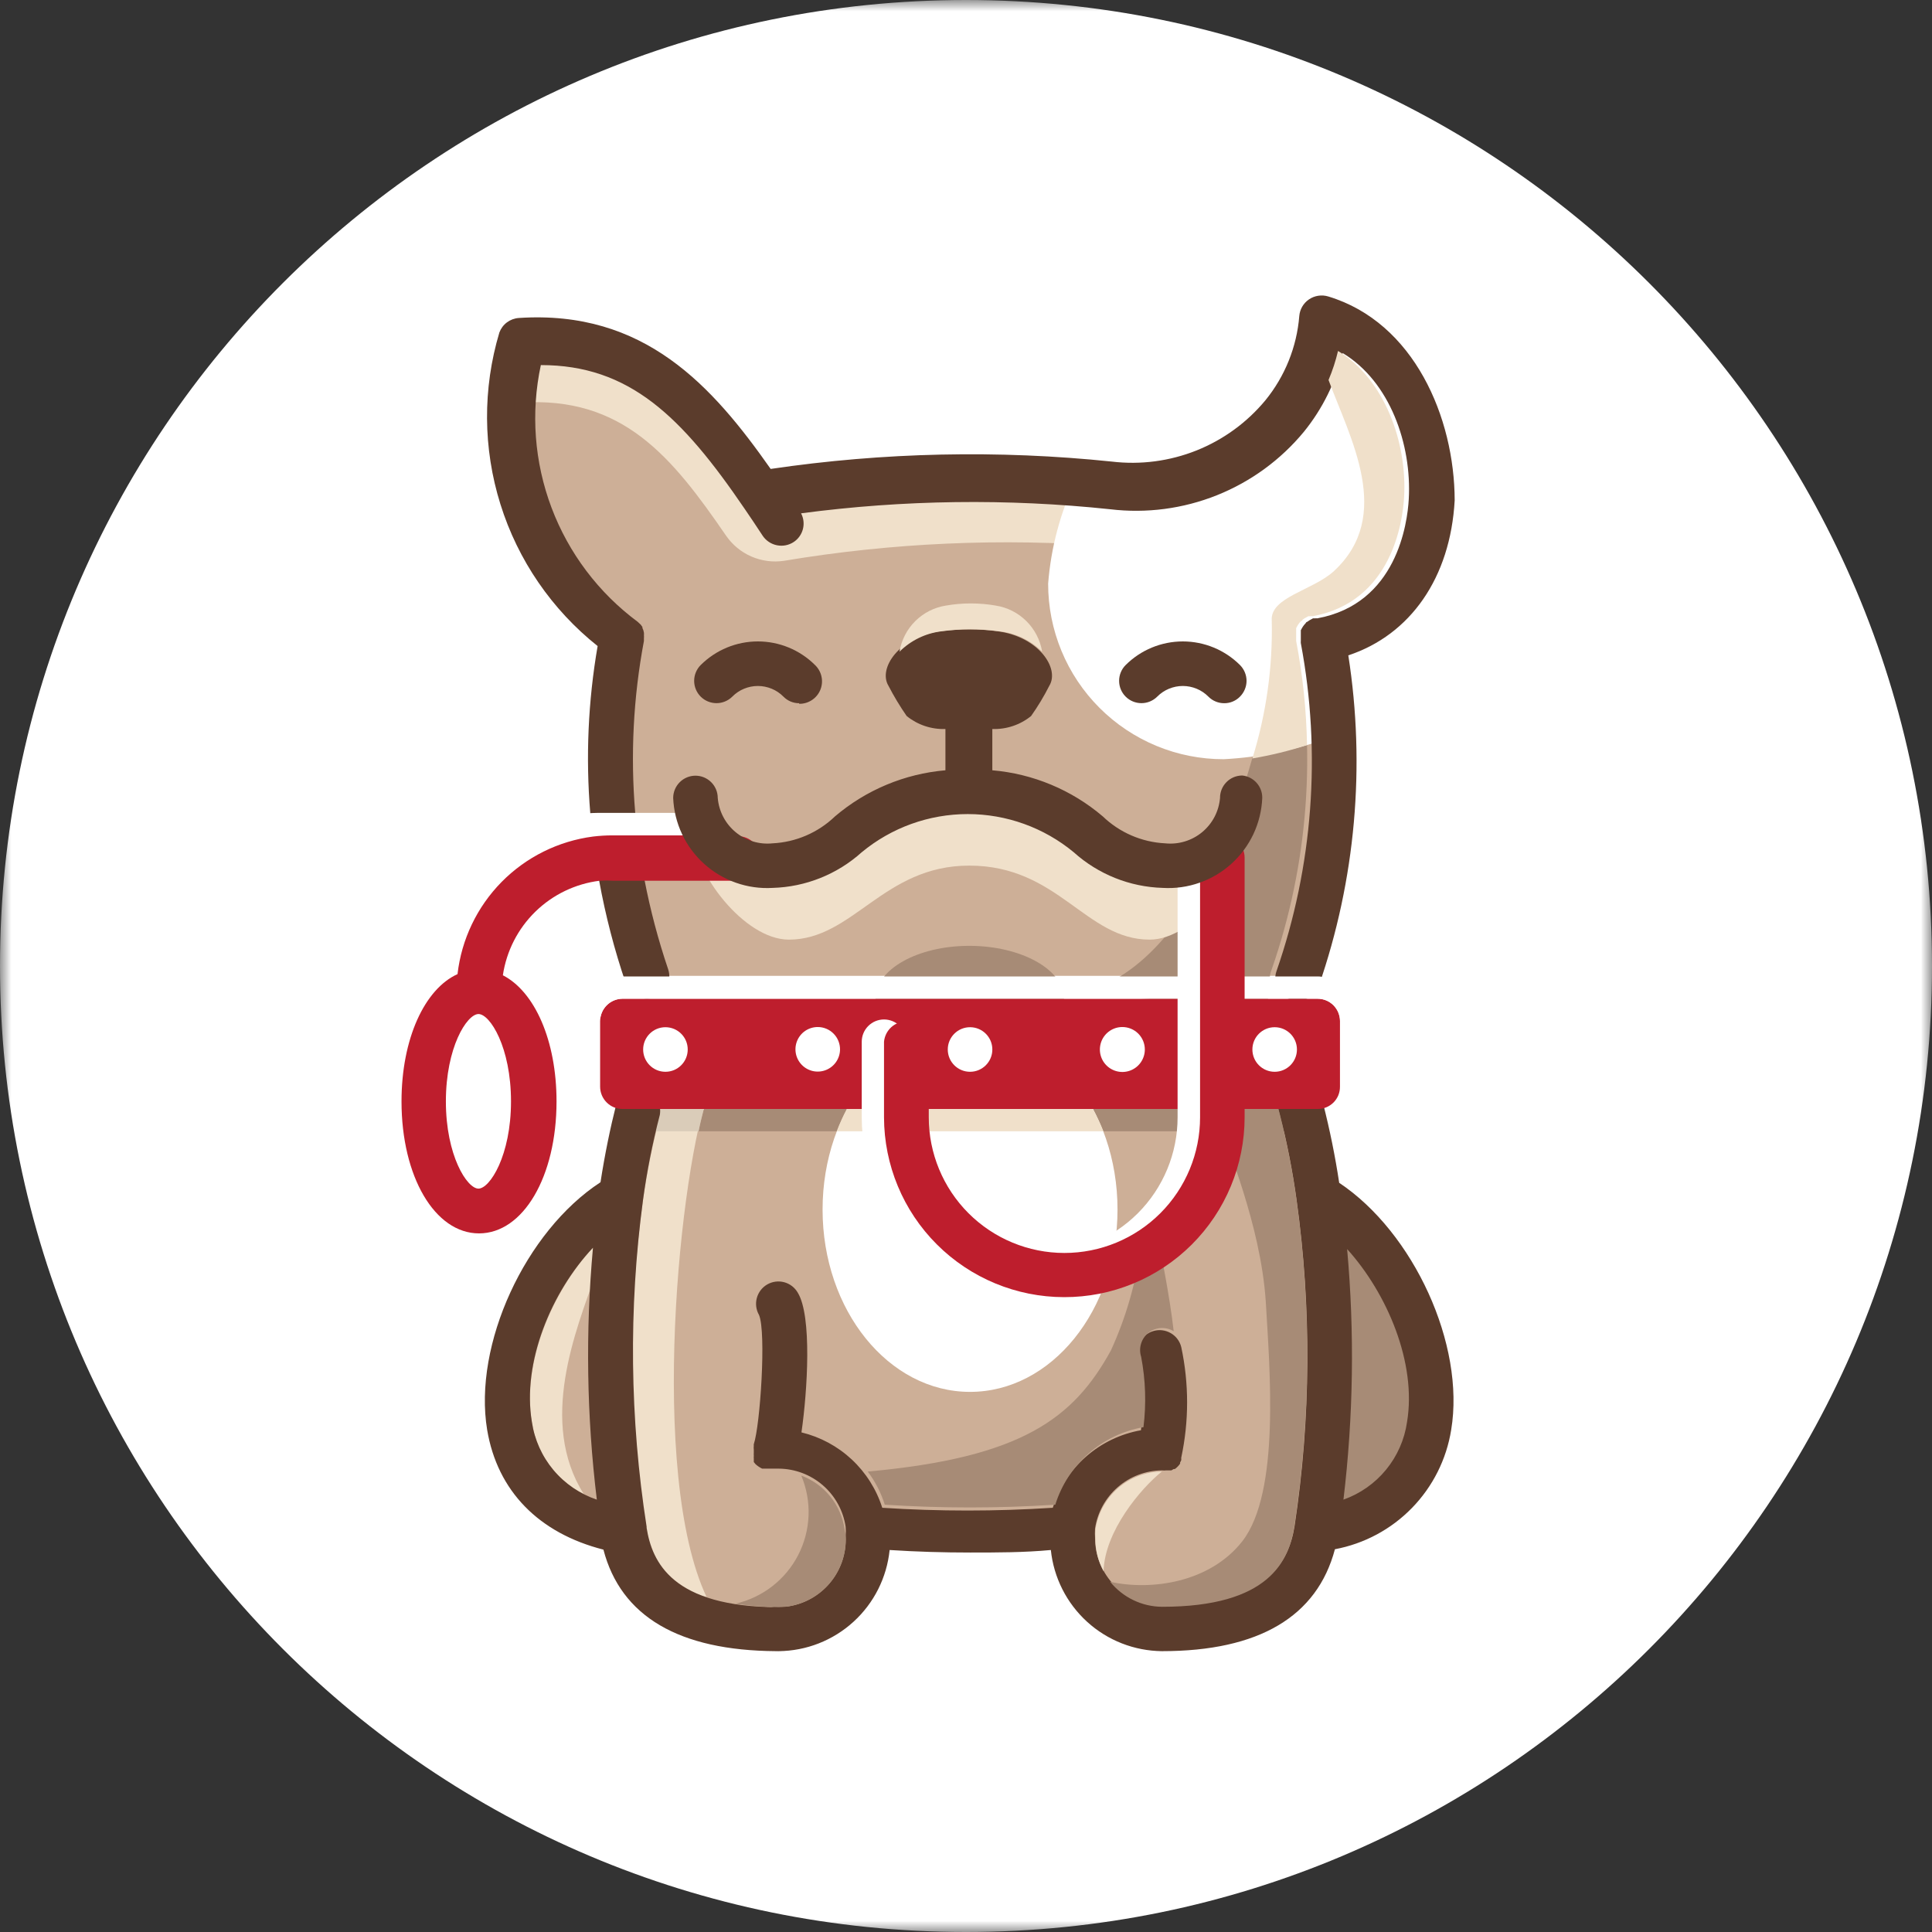
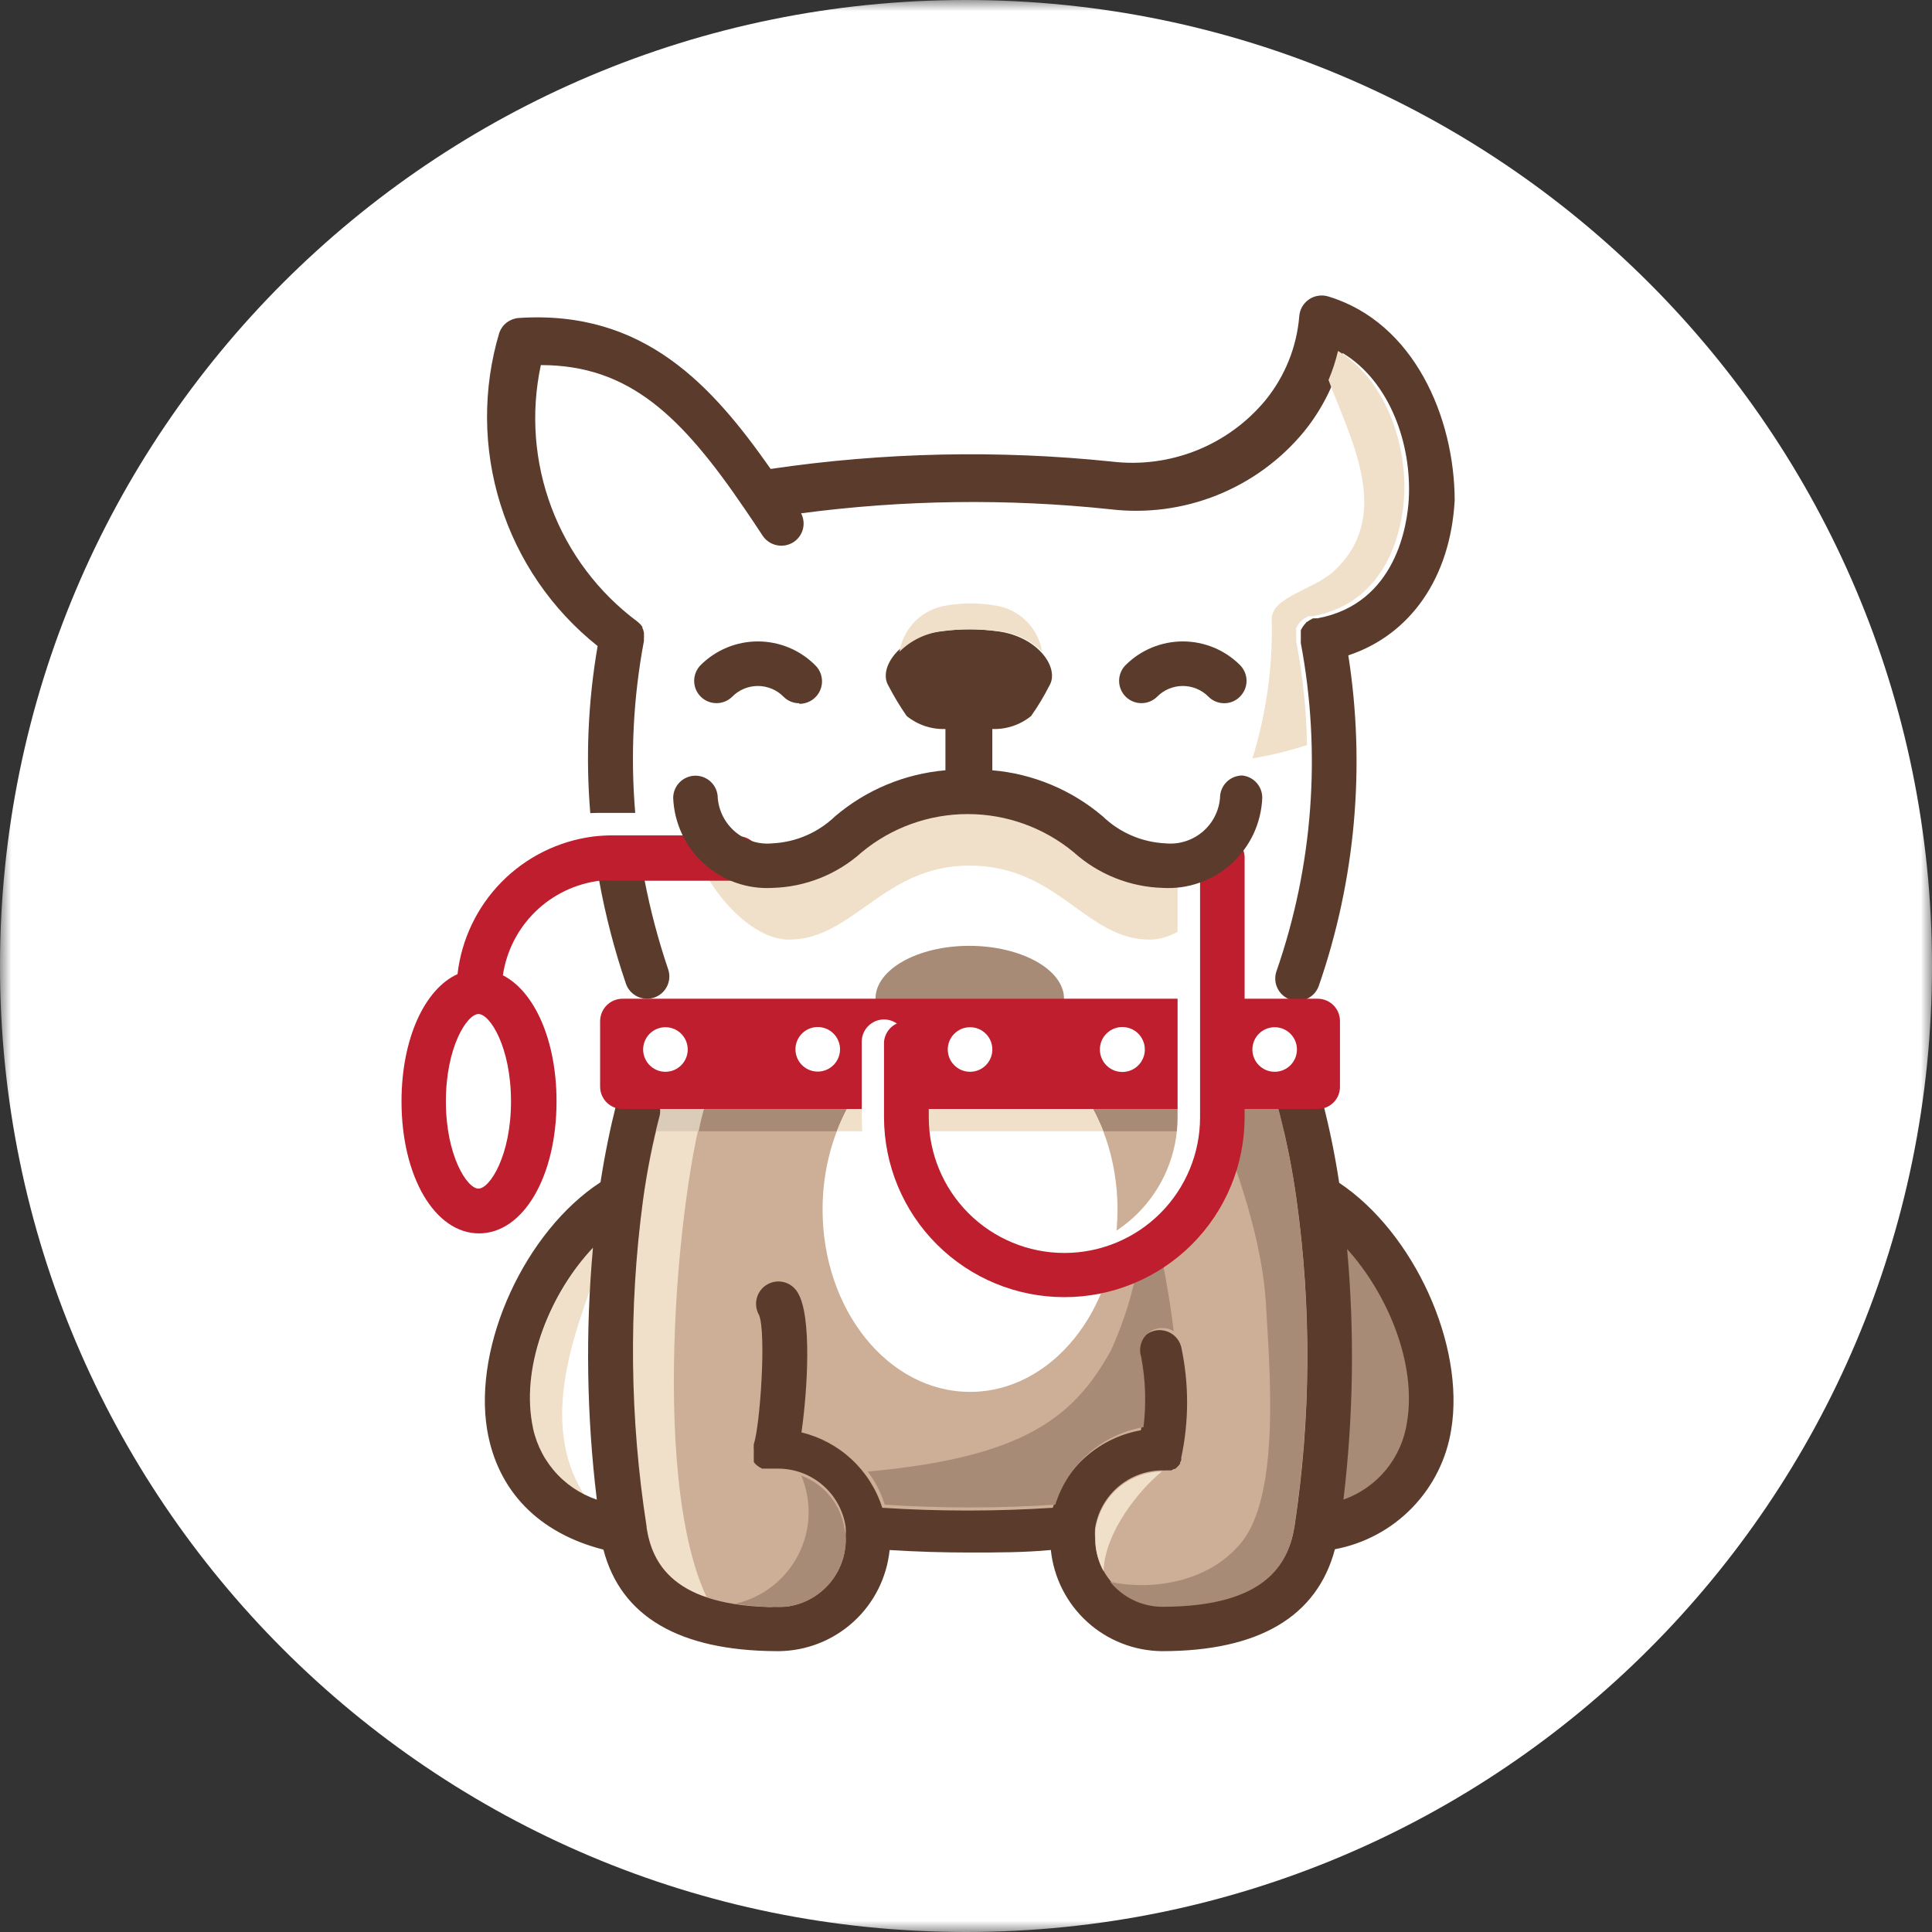
<svg xmlns="http://www.w3.org/2000/svg" width="85" height="85" viewBox="0 0 85 85" fill="none">
  <rect x="0" y="0" width="85" height="85" fill="#333333" stroke="none" />
  <mask id="mask0_3059_9148" style="mask-type:luminance" maskUnits="userSpaceOnUse" x="0" y="0" width="85" height="85">
    <path d="M85 0H0V85H85V0Z" fill="white" />
  </mask>
  <g mask="url(#mask0_3059_9148)">
    <path d="M42.5 85C65.972 85 85 65.972 85 42.5C85 19.028 65.972 0 42.5 0C19.028 0 0 19.028 0 42.5C0 65.972 19.028 85 42.5 85Z" fill="white" />
-     <path d="M33.462 21.697C38.537 20.886 43.697 20.748 48.808 21.288C50.231 21.451 51.673 21.257 53.003 20.722C54.332 20.188 55.507 19.33 56.421 18.227C57.411 17.013 58.006 15.526 58.126 13.964C64.094 15.763 64.657 26.752 57.956 27.997C58.901 32.987 58.519 38.138 56.847 42.933H28.475C26.806 38.137 26.424 32.987 27.367 27.997C25.369 26.546 23.869 24.513 23.069 22.177C22.27 19.841 22.21 17.316 22.9 14.945C27.972 14.629 30.692 17.622 33.462 21.697Z" fill="#CDAF97" />
    <path d="M46.813 43.94C46.813 45.227 44.963 46.268 42.678 46.268C40.393 46.268 38.518 45.227 38.518 43.94C38.518 42.653 40.368 41.613 42.644 41.613C44.92 41.613 46.813 42.653 46.813 43.94Z" fill="#A78B76" />
    <path d="M47.222 67.128C44.197 67.367 41.159 67.367 38.134 67.128C38.151 67.313 38.151 67.498 38.134 67.682C38.134 68.719 37.728 69.715 37.003 70.456C36.278 71.197 35.292 71.624 34.255 71.647C30.845 71.647 27.997 70.658 27.435 67.299C26.703 62.455 26.674 57.53 27.35 52.678C27.531 51.378 27.784 50.088 28.108 48.816H57.273C57.594 50.086 57.844 51.372 58.024 52.669C58.699 57.53 58.67 62.463 57.938 67.316C57.41 70.675 54.528 71.647 51.118 71.664C50.552 71.664 49.992 71.542 49.477 71.306C48.963 71.07 48.505 70.726 48.135 70.297C47.765 69.868 47.492 69.365 47.335 68.821C47.177 68.277 47.139 67.705 47.222 67.145V67.128Z" fill="#CDAF97" />
-     <path d="M55.952 42.644C57.564 38.006 57.935 33.027 57.026 28.202C57.023 28.171 57.023 28.139 57.026 28.108C57.026 28.108 57.026 28.04 57.026 28.006C57.026 27.972 57.026 27.946 57.026 27.912C57.026 27.878 57.026 27.844 57.026 27.81C57.024 27.781 57.024 27.753 57.026 27.724V27.631C57.044 27.607 57.058 27.581 57.069 27.554L57.12 27.469L57.171 27.4L57.239 27.324C57.239 27.324 57.291 27.324 57.308 27.264L57.393 27.204L57.47 27.162L57.563 27.111H57.657C57.688 27.106 57.72 27.106 57.751 27.111C61.246 26.471 61.715 22.933 61.775 21.867C61.911 19.463 60.922 16.693 58.868 15.44C58.765 15.877 58.625 16.304 58.45 16.718C59.396 19.276 61.323 22.686 58.689 25.124C57.768 25.977 55.867 26.267 55.952 27.307C56.293 31.297 53.164 42.652 47.427 43.684L55.313 44.383L56.08 43.675C55.966 43.532 55.894 43.359 55.871 43.177C55.849 42.995 55.877 42.811 55.952 42.644Z" fill="#A78B76" />
    <path d="M28.97 48.347C29.084 48.559 29.114 48.805 29.055 49.038C28.723 50.277 28.467 51.536 28.288 52.806C27.629 57.565 27.658 62.394 28.373 67.145C28.373 67.145 28.373 67.145 28.373 67.197C28.458 67.922 28.764 68.605 29.249 69.152C29.733 69.699 30.374 70.085 31.084 70.257C28.526 64.81 29.899 51.408 31.229 47.844L28.97 48.347Z" fill="#F0E0CA" />
-     <path d="M22.899 17.716C27.401 17.418 29.566 20.103 31.936 23.556C32.215 23.964 32.602 24.285 33.054 24.483C33.507 24.68 34.006 24.746 34.494 24.673C39.233 23.88 44.051 23.665 48.842 24.034C50.265 24.197 51.707 24.003 53.036 23.468C54.366 22.934 55.541 22.076 56.455 20.973C57.445 19.759 58.04 18.272 58.16 16.71C60.88 17.563 62.474 20.257 62.772 23.104C63.147 19.652 61.502 15.755 58.16 14.749C58.04 16.311 57.445 17.799 56.455 19.012C55.541 20.115 54.366 20.973 53.036 21.508C51.707 22.042 50.265 22.236 48.842 22.073C43.731 21.538 38.572 21.676 33.496 22.482C30.726 18.407 28.006 15.423 22.934 15.755C22.503 17.133 22.352 18.582 22.49 20.018C22.529 19.237 22.666 18.463 22.899 17.716Z" fill="#F0E0CA" />
    <path d="M27.367 30.768L27.094 30.547C26.896 32.079 26.824 33.624 26.881 35.168C26.933 33.691 27.096 32.221 27.367 30.768Z" fill="#F0E0CA" />
    <path d="M57.989 30.768C58.268 32.219 58.433 33.69 58.484 35.167C58.533 33.675 58.468 32.182 58.288 30.7L57.989 30.768Z" fill="#F0E0CA" />
    <path d="M58.126 13.99C58.006 15.552 57.411 17.039 56.421 18.253C55.504 19.343 54.331 20.189 53.007 20.714C51.682 21.239 50.248 21.427 48.834 21.262L47.325 21.126C46.647 22.557 46.237 24.1 46.114 25.678C46.113 26.693 46.312 27.698 46.7 28.636C47.087 29.573 47.656 30.425 48.374 31.143C49.091 31.86 49.943 32.429 50.881 32.817C51.818 33.205 52.823 33.404 53.838 33.402C55.425 33.32 56.991 33.001 58.484 32.456C58.433 30.959 58.268 29.469 57.99 27.997C64.691 26.795 64.136 15.789 58.126 13.99Z" fill="white" />
    <path d="M42.678 61.237C46.261 61.237 49.166 57.646 49.166 53.215C49.166 48.785 46.261 45.193 42.678 45.193C39.095 45.193 36.19 48.785 36.19 53.215C36.19 57.646 39.095 61.237 42.678 61.237Z" fill="white" />
    <path d="M57.495 49.771H48.544C48.412 49.436 48.261 49.108 48.092 48.791H57.273C57.342 49.114 57.427 49.438 57.495 49.771Z" fill="#A78B76" />
    <path d="M37.265 48.791C37.098 49.108 36.95 49.436 36.821 49.771H30.734C30.803 49.421 30.888 49.089 30.965 48.791H37.265Z" fill="#A78B76" />
    <path d="M30.964 48.791C30.888 49.089 30.802 49.421 30.734 49.771H27.963L28.347 48.791H30.964Z" fill="#DACCB9" />
-     <path d="M27.435 67.299H27.273C19.106 65.662 22.516 55.423 27.273 52.636H27.35C26.67 57.502 26.699 62.441 27.435 67.299Z" fill="#CDAF97" />
    <path d="M54.656 35.338C54.636 35.76 54.531 36.174 54.347 36.555C54.163 36.936 53.904 37.276 53.586 37.555C53.267 37.833 52.896 38.045 52.494 38.176C52.092 38.308 51.668 38.358 51.246 38.322C47.947 38.322 47.64 35.065 42.661 35.065C37.682 35.065 37.375 38.322 34.076 38.322C33.655 38.358 33.23 38.308 32.828 38.176C32.426 38.045 32.055 37.833 31.737 37.555C31.418 37.276 31.16 36.936 30.976 36.555C30.791 36.174 30.686 35.76 30.666 35.338L30.504 36.71C30.504 38.347 32.729 41.34 34.707 41.34C37.538 41.34 38.859 38.083 42.644 38.083C46.566 38.083 47.759 41.34 50.581 41.34C52.559 41.34 54.784 38.347 54.784 36.71L54.656 35.338Z" fill="#F0E0CA" />
    <path d="M58.032 52.636C62.789 55.423 66.208 65.662 58.032 67.299H57.93C58.662 62.447 58.69 57.514 58.015 52.653L58.032 52.636Z" fill="#A78B76" />
    <path d="M26.199 56.079C26.199 56.079 26.608 54.749 26.719 54.255C24.622 56.13 22.908 59.643 23.402 62.567C23.494 63.243 23.75 63.885 24.148 64.438C24.547 64.992 25.075 65.438 25.687 65.739C23.675 62.559 25.338 58.535 26.199 56.079Z" fill="#F0E0CA" />
    <path d="M35.159 30.939C35.03 30.939 34.903 30.914 34.784 30.864C34.665 30.814 34.558 30.741 34.468 30.649C34.321 30.5 34.146 30.382 33.953 30.302C33.759 30.222 33.552 30.18 33.343 30.18C33.134 30.18 32.927 30.222 32.733 30.302C32.54 30.382 32.365 30.5 32.218 30.649C32.033 30.833 31.784 30.936 31.523 30.936C31.262 30.936 31.012 30.833 30.828 30.649C30.644 30.465 30.54 30.215 30.54 29.954C30.54 29.693 30.644 29.443 30.828 29.259C31.496 28.594 32.4 28.22 33.343 28.22C34.286 28.22 35.19 28.594 35.858 29.259C36.002 29.396 36.102 29.574 36.143 29.769C36.185 29.963 36.167 30.166 36.091 30.351C36.016 30.535 35.886 30.692 35.72 30.801C35.553 30.911 35.358 30.968 35.159 30.964V30.939Z" fill="#5B3C2C" />
    <path d="M53.863 30.939C53.733 30.939 53.605 30.914 53.484 30.864C53.364 30.815 53.255 30.741 53.164 30.649C53.017 30.5 52.842 30.382 52.648 30.302C52.455 30.222 52.248 30.18 52.039 30.18C51.83 30.18 51.623 30.222 51.429 30.302C51.236 30.382 51.061 30.5 50.913 30.649C50.729 30.833 50.479 30.936 50.219 30.936C49.958 30.936 49.708 30.833 49.524 30.649C49.34 30.465 49.236 30.215 49.236 29.954C49.236 29.693 49.34 29.443 49.524 29.259C50.192 28.594 51.096 28.22 52.039 28.22C52.982 28.22 53.886 28.594 54.554 29.259C54.645 29.35 54.718 29.459 54.767 29.578C54.817 29.697 54.843 29.825 54.843 29.954C54.843 30.083 54.817 30.211 54.767 30.33C54.718 30.449 54.645 30.558 54.554 30.649C54.464 30.741 54.357 30.814 54.238 30.864C54.12 30.914 53.992 30.939 53.863 30.939Z" fill="#5B3C2C" />
-     <path d="M34.324 72.627H34.255C33.995 72.627 33.746 72.524 33.562 72.34C33.378 72.156 33.275 71.907 33.275 71.647C33.275 71.387 33.378 71.138 33.562 70.954C33.746 70.77 33.995 70.666 34.255 70.666H34.34C34.6 70.666 34.85 70.77 35.034 70.954C35.218 71.138 35.321 71.387 35.321 71.647C35.321 71.907 35.218 72.156 35.034 72.34C34.85 72.524 34.6 72.627 34.34 72.627H34.324Z" fill="#5B3C2C" />
+     <path d="M34.324 72.627H34.255C33.378 72.156 33.275 71.907 33.275 71.647C33.275 71.387 33.378 71.138 33.562 70.954C33.746 70.77 33.995 70.666 34.255 70.666H34.34C34.6 70.666 34.85 70.77 35.034 70.954C35.218 71.138 35.321 71.387 35.321 71.647C35.321 71.907 35.218 72.156 35.034 72.34C34.85 72.524 34.6 72.627 34.34 72.627H34.324Z" fill="#5B3C2C" />
    <path d="M58.441 13.044C58.299 13 58.148 12.989 58.001 13.011C57.853 13.033 57.712 13.088 57.589 13.172C57.468 13.255 57.367 13.364 57.293 13.49C57.219 13.617 57.175 13.759 57.163 13.905C57.053 15.264 56.532 16.557 55.671 17.613C54.86 18.591 53.817 19.349 52.638 19.82C51.458 20.29 50.18 20.458 48.919 20.308C43.92 19.789 38.877 19.898 33.906 20.631C31.348 16.991 28.356 13.624 22.823 13.99C22.634 14.003 22.453 14.071 22.302 14.184C22.151 14.297 22.036 14.452 21.97 14.63C21.231 17.098 21.247 19.73 22.018 22.189C22.788 24.648 24.277 26.819 26.293 28.424C25.874 30.847 25.765 33.313 25.969 35.764C25.969 36.113 26.028 36.463 26.071 36.804C26.114 37.145 26.148 37.418 26.19 37.733C26.233 38.049 26.301 38.407 26.361 38.748C26.64 40.284 27.033 41.797 27.537 43.275C27.603 43.469 27.728 43.637 27.895 43.757C28.062 43.876 28.262 43.94 28.467 43.94C28.574 43.939 28.68 43.922 28.782 43.889C28.904 43.847 29.017 43.782 29.114 43.697C29.211 43.612 29.29 43.509 29.347 43.394C29.404 43.278 29.438 43.152 29.446 43.023C29.454 42.895 29.437 42.766 29.396 42.644C28.961 41.359 28.613 40.046 28.356 38.714C28.288 38.381 28.228 38.057 28.185 37.733C28.143 37.409 28.083 37.077 28.04 36.753L27.947 35.755C27.733 33.232 27.862 30.691 28.33 28.202C28.33 28.202 28.33 28.151 28.33 28.125V28.083C28.335 28.037 28.335 27.991 28.33 27.946C28.335 27.927 28.335 27.906 28.33 27.887C28.334 27.87 28.334 27.852 28.33 27.835C28.319 27.761 28.296 27.689 28.262 27.622V27.58C28.236 27.55 28.214 27.519 28.194 27.486L28.057 27.358C26.337 26.083 25.021 24.34 24.265 22.337C23.509 20.334 23.346 18.155 23.795 16.062C27.691 16.062 29.993 18.321 32.763 22.388C33.028 22.771 33.292 23.172 33.556 23.573C33.702 23.789 33.927 23.938 34.182 23.989C34.438 24.041 34.703 23.989 34.92 23.846C35.121 23.713 35.265 23.51 35.325 23.277C35.385 23.044 35.356 22.797 35.244 22.584C39.754 21.987 44.318 21.927 48.842 22.405C50.435 22.596 52.05 22.384 53.54 21.788C55.03 21.192 56.346 20.232 57.367 18.995C58.188 17.983 58.771 16.8 59.072 15.533C61.153 16.787 62.116 19.557 61.98 21.961C61.92 23.027 61.451 26.565 57.956 27.204C57.925 27.2 57.893 27.2 57.862 27.204H57.768L57.674 27.256L57.597 27.298L57.512 27.358C57.512 27.358 57.47 27.358 57.444 27.418L57.376 27.494L57.325 27.563L57.273 27.648C57.263 27.675 57.248 27.701 57.231 27.724V27.818C57.228 27.847 57.228 27.875 57.231 27.904C57.231 27.904 57.231 27.972 57.231 28.006C57.231 28.04 57.231 28.066 57.231 28.1C57.231 28.134 57.231 28.168 57.231 28.202C57.227 28.233 57.227 28.265 57.231 28.296C58.139 33.121 57.769 38.1 56.157 42.738C56.115 42.86 56.099 42.99 56.108 43.119C56.117 43.248 56.151 43.374 56.209 43.489C56.267 43.605 56.347 43.708 56.445 43.793C56.543 43.877 56.656 43.942 56.779 43.982C56.878 44.016 56.982 44.033 57.086 44.033C57.292 44.034 57.493 43.97 57.661 43.851C57.83 43.732 57.956 43.563 58.024 43.368C59.638 38.702 60.083 33.711 59.32 28.833C62.048 27.929 63.812 25.423 64 22.013C63.992 18.372 62.218 14.186 58.441 13.044Z" fill="#5B3C2C" />
    <path d="M51.118 72.627H51.033C50.773 72.627 50.523 72.524 50.34 72.34C50.156 72.156 50.053 71.907 50.053 71.647C50.053 71.387 50.156 71.138 50.34 70.954C50.523 70.77 50.773 70.666 51.033 70.666H51.118C51.378 70.666 51.628 70.77 51.811 70.954C51.995 71.138 52.099 71.387 52.099 71.647C52.099 71.907 51.995 72.156 51.811 72.34C51.628 72.524 51.378 72.627 51.118 72.627Z" fill="#5B3C2C" />
    <path d="M58.919 52.039C58.742 50.865 58.505 49.702 58.211 48.552C57.977 47.625 57.692 46.711 57.359 45.815C57.252 45.589 57.065 45.411 56.833 45.318C56.601 45.225 56.342 45.223 56.109 45.312C55.876 45.402 55.685 45.577 55.575 45.801C55.465 46.026 55.445 46.284 55.517 46.523C55.832 47.344 56.097 48.184 56.31 49.038C56.624 50.271 56.869 51.52 57.043 52.78C57.706 57.542 57.677 62.375 56.958 67.129C56.719 68.629 55.858 70.615 51.144 70.649C50.356 70.643 49.603 70.326 49.047 69.767C48.492 69.208 48.179 68.453 48.177 67.666C48.168 67.526 48.168 67.387 48.177 67.248C48.284 66.54 48.64 65.894 49.181 65.426C49.721 64.957 50.411 64.696 51.127 64.69C51.186 64.699 51.246 64.699 51.306 64.69H51.365H51.476H51.536L51.638 64.631H51.689C51.736 64.598 51.779 64.561 51.817 64.52C51.856 64.481 51.891 64.439 51.92 64.392C51.922 64.375 51.922 64.358 51.92 64.341C51.94 64.308 51.957 64.274 51.971 64.238C51.974 64.219 51.974 64.198 51.971 64.179C51.967 64.162 51.967 64.144 51.971 64.128C52.313 62.526 52.313 60.87 51.971 59.268C51.939 59.139 51.882 59.017 51.802 58.911C51.722 58.805 51.621 58.716 51.505 58.65C51.39 58.584 51.262 58.542 51.13 58.526C50.998 58.511 50.864 58.523 50.736 58.562C50.609 58.6 50.491 58.663 50.389 58.749C50.287 58.834 50.203 58.94 50.143 59.058C50.083 59.177 50.048 59.307 50.04 59.44C50.032 59.572 50.05 59.706 50.095 59.831C50.29 60.851 50.324 61.895 50.197 62.925C49.3 63.083 48.464 63.485 47.779 64.086C47.095 64.688 46.59 65.466 46.319 66.336C43.82 66.498 41.314 66.498 38.816 66.336C38.559 65.524 38.096 64.792 37.474 64.211C36.851 63.63 36.089 63.22 35.261 63.019C35.525 61.186 35.73 57.904 35.099 56.873C34.969 56.647 34.755 56.481 34.503 56.413C34.251 56.345 33.983 56.38 33.756 56.51C33.53 56.64 33.365 56.855 33.297 57.107C33.229 57.358 33.264 57.627 33.394 57.853C33.718 58.62 33.445 62.704 33.164 63.539C33.16 63.562 33.16 63.585 33.164 63.608C33.156 63.664 33.156 63.721 33.164 63.778V63.872C33.163 63.892 33.163 63.912 33.164 63.931C33.16 63.963 33.16 63.994 33.164 64.025C33.164 64.025 33.164 64.025 33.164 64.076C33.159 64.105 33.159 64.133 33.164 64.162V64.23V64.281V64.324L33.241 64.418C33.327 64.497 33.425 64.563 33.531 64.614H33.582H33.701H33.795H34.255C34.971 64.618 35.662 64.878 36.203 65.347C36.744 65.816 37.099 66.463 37.205 67.171C37.218 67.307 37.218 67.444 37.205 67.58C37.224 67.981 37.163 68.382 37.024 68.759C36.885 69.135 36.671 69.48 36.396 69.772C36.12 70.064 35.789 70.298 35.421 70.459C35.053 70.62 34.657 70.705 34.255 70.709C29.566 70.709 28.688 68.714 28.449 67.222C28.449 67.222 28.449 67.222 28.449 67.171C27.707 62.415 27.652 57.577 28.288 52.806C28.459 51.542 28.707 50.289 29.029 49.055C29.074 48.809 29.024 48.555 28.89 48.345C28.755 48.134 28.546 47.982 28.304 47.92C28.062 47.857 27.806 47.888 27.586 48.007C27.366 48.126 27.2 48.324 27.119 48.56C26.847 49.635 26.608 50.794 26.42 52.013C23.113 54.17 20.811 59.157 21.433 62.908C21.885 65.603 23.709 67.453 26.548 68.177C27.316 71.118 29.873 72.619 34.144 72.644H34.255C35.474 72.634 36.647 72.174 37.548 71.353C38.45 70.532 39.016 69.407 39.14 68.194C40.325 68.271 41.502 68.305 42.687 68.305C43.872 68.305 45.057 68.305 46.233 68.194C46.359 69.408 46.928 70.533 47.83 71.354C48.733 72.175 49.907 72.634 51.127 72.644C55.389 72.644 57.947 71.118 58.731 68.16C60.021 67.918 61.205 67.284 62.12 66.344C63.036 65.404 63.639 64.204 63.846 62.908C64.469 59.166 62.193 54.221 58.919 52.039ZM23.402 62.568C22.959 59.942 24.255 56.839 26.088 54.895C25.754 58.585 25.811 62.3 26.258 65.978C25.515 65.727 24.854 65.276 24.35 64.675C23.846 64.073 23.518 63.344 23.402 62.568ZM61.903 62.568C61.792 63.337 61.473 64.061 60.98 64.662C60.487 65.263 59.839 65.718 59.106 65.978C59.544 62.319 59.599 58.624 59.268 54.954C61.033 56.907 62.337 59.976 61.903 62.568Z" fill="#5B3C2C" />
    <path d="M31.834 36.685C31.834 36.148 31.612 35.764 31.067 35.764H26.284C25.999 35.768 25.714 35.788 25.431 35.824C23.902 36.018 22.483 36.721 21.401 37.818C20.319 38.916 19.637 40.345 19.464 41.877C18.006 42.533 17 44.724 17 47.469C17 50.786 18.458 53.275 20.41 53.275C22.362 53.275 23.82 50.786 23.82 47.469C23.82 44.792 22.857 42.644 21.467 41.919C21.627 40.857 22.13 39.876 22.9 39.126C23.669 38.376 24.663 37.899 25.73 37.768C25.923 37.755 26.117 37.755 26.31 37.768H31.817C32.337 37.733 31.834 37.23 31.834 36.685ZM20.384 51.314C19.882 51.314 18.952 49.856 18.952 47.469C18.952 45.082 19.882 43.642 20.384 43.633C20.887 43.633 21.808 45.091 21.808 47.469C21.808 49.848 20.896 51.314 20.384 51.314Z" fill="white" />
    <path d="M57.043 52.806C56.869 51.546 56.624 50.296 56.31 49.063C56.208 48.671 56.105 48.288 55.986 47.921L54.469 48.1L53.744 49.472C53.932 50.453 55.449 53.778 55.688 57.248C55.858 60.206 56.336 65.653 54.656 67.81C53.233 69.626 50.658 69.993 48.842 69.592C49.118 69.933 49.466 70.208 49.861 70.398C50.256 70.589 50.688 70.689 51.127 70.692C55.841 70.692 56.702 68.671 56.941 67.171C57.667 62.413 57.702 57.574 57.043 52.806Z" fill="#A78B76" />
    <path d="M38.927 66.2C41.425 66.362 43.931 66.362 46.429 66.2C46.7 65.33 47.206 64.552 47.89 63.95C48.574 63.349 49.411 62.947 50.308 62.789C50.435 61.759 50.401 60.715 50.206 59.695C50.146 59.506 50.145 59.303 50.203 59.114C50.261 58.924 50.376 58.757 50.531 58.635C50.687 58.512 50.877 58.441 51.075 58.429C51.272 58.417 51.469 58.466 51.638 58.569C51.459 56.975 51.033 54.929 51.033 54.929H50.18C49.966 56.479 49.526 57.99 48.876 59.413C47.239 62.389 44.98 64.128 38.177 64.742C38.508 65.182 38.762 65.675 38.927 66.2Z" fill="#A78B76" />
    <path d="M57.972 43.94H27.384C27.124 43.942 26.876 44.046 26.693 44.229C26.51 44.413 26.406 44.66 26.403 44.92V47.81C26.403 48.07 26.507 48.319 26.691 48.503C26.874 48.687 27.124 48.79 27.384 48.79H57.972C58.102 48.791 58.23 48.767 58.349 48.718C58.468 48.669 58.577 48.597 58.668 48.506C58.76 48.414 58.832 48.306 58.881 48.187C58.929 48.067 58.954 47.939 58.953 47.81V44.92C58.953 44.66 58.85 44.41 58.666 44.227C58.482 44.043 58.233 43.94 57.972 43.94Z" fill="#BE1E2D" />
    <path d="M48.544 49.771H36.813C36.941 49.436 37.089 49.108 37.256 48.791H48.083C48.255 49.108 48.409 49.435 48.544 49.771Z" fill="#F0E0CA" />
    <path d="M32.448 36.753H26.949C26.664 36.753 26.379 36.77 26.096 36.804C24.569 37.002 23.151 37.705 22.069 38.802C20.988 39.899 20.305 41.327 20.129 42.857C18.68 43.514 17.665 45.705 17.665 48.458C17.665 51.766 19.131 54.264 21.075 54.264C23.019 54.264 24.485 51.766 24.485 48.458C24.485 45.773 23.522 43.624 22.124 42.908C22.282 41.844 22.784 40.861 23.554 40.109C24.324 39.358 25.319 38.88 26.386 38.748C26.579 38.735 26.773 38.735 26.966 38.748H32.465C32.725 38.748 32.974 38.645 33.158 38.461C33.342 38.277 33.445 38.027 33.445 37.767C33.445 37.507 33.342 37.258 33.158 37.074C32.974 36.89 32.725 36.787 32.465 36.787L32.448 36.753ZM21.05 52.294C20.547 52.294 19.617 50.837 19.617 48.458C19.617 46.08 20.538 44.622 21.05 44.613C21.561 44.613 22.482 46.08 22.482 48.458C22.482 50.837 21.552 52.294 21.05 52.294Z" fill="#BE1E2D" />
-     <path d="M57.972 42.959H27.384C27.124 42.959 26.874 43.063 26.691 43.247C26.507 43.431 26.403 43.68 26.403 43.94V44.92C26.406 44.661 26.51 44.413 26.693 44.23C26.876 44.046 27.124 43.942 27.384 43.94H57.972C58.233 43.94 58.482 44.043 58.666 44.227C58.85 44.411 58.953 44.66 58.953 44.92V43.94C58.954 43.811 58.929 43.683 58.881 43.563C58.832 43.444 58.76 43.335 58.668 43.244C58.577 43.153 58.468 43.081 58.349 43.032C58.23 42.983 58.102 42.958 57.972 42.959Z" fill="white" />
    <path d="M36.958 46.173C36.956 46.367 36.897 46.556 36.788 46.716C36.679 46.876 36.526 47 36.346 47.073C36.167 47.146 35.97 47.164 35.781 47.126C35.591 47.087 35.417 46.993 35.281 46.855C35.145 46.718 35.052 46.543 35.015 46.353C34.978 46.163 34.998 45.967 35.072 45.788C35.147 45.609 35.272 45.457 35.433 45.349C35.594 45.242 35.784 45.185 35.977 45.185C36.107 45.185 36.235 45.21 36.354 45.26C36.474 45.31 36.582 45.383 36.673 45.475C36.765 45.567 36.837 45.676 36.885 45.796C36.934 45.916 36.959 46.044 36.958 46.173Z" fill="white" />
    <path d="M29.276 47.154C29.818 47.154 30.257 46.715 30.257 46.173C30.257 45.632 29.818 45.193 29.276 45.193C28.735 45.193 28.296 45.632 28.296 46.173C28.296 46.715 28.735 47.154 29.276 47.154Z" fill="white" />
    <path d="M42.678 47.154C43.22 47.154 43.659 46.715 43.659 46.173C43.659 45.632 43.22 45.193 42.678 45.193C42.137 45.193 41.698 45.632 41.698 46.173C41.698 46.715 42.137 47.154 42.678 47.154Z" fill="white" />
    <path d="M50.368 46.173C50.368 46.369 50.31 46.56 50.201 46.723C50.093 46.886 49.938 47.012 49.758 47.087C49.577 47.162 49.378 47.182 49.186 47.143C48.994 47.105 48.818 47.011 48.68 46.873C48.541 46.734 48.447 46.558 48.409 46.367C48.371 46.175 48.391 45.976 48.465 45.795C48.54 45.614 48.667 45.46 48.83 45.351C48.992 45.243 49.183 45.185 49.379 45.185C49.641 45.185 49.893 45.289 50.078 45.474C50.264 45.66 50.368 45.911 50.368 46.173Z" fill="white" />
    <path d="M56.08 47.154C56.621 47.154 57.06 46.715 57.06 46.173C57.06 45.632 56.621 45.193 56.08 45.193C55.538 45.193 55.1 45.632 55.1 46.173C55.1 46.715 55.538 47.154 56.08 47.154Z" fill="white" />
    <path d="M45.824 57.069C43.727 57.066 41.715 56.232 40.232 54.749C38.749 53.266 37.915 51.255 37.913 49.157V45.832C37.913 45.572 38.016 45.323 38.2 45.139C38.384 44.955 38.633 44.852 38.893 44.852C39.153 44.852 39.402 44.955 39.586 45.139C39.77 45.323 39.873 45.572 39.873 45.832V49.157C39.873 50.74 40.502 52.258 41.621 53.377C42.74 54.496 44.258 55.125 45.841 55.125C47.424 55.125 48.942 54.496 50.061 53.377C51.18 52.258 51.809 50.74 51.809 49.157V37.733C51.809 37.188 52.261 37.051 52.806 37.051C53.352 37.051 53.778 37.188 53.778 37.733V49.149C53.777 50.191 53.57 51.224 53.17 52.186C52.769 53.149 52.183 54.023 51.444 54.758C50.705 55.494 49.828 56.077 48.864 56.473C47.9 56.87 46.867 57.072 45.824 57.069Z" fill="white" />
    <path d="M46.813 57.069C44.714 57.066 42.703 56.233 41.218 54.749C39.733 53.267 38.897 51.256 38.893 49.157V45.832C38.916 45.587 39.029 45.359 39.211 45.193C39.394 45.027 39.631 44.935 39.877 44.935C40.124 44.935 40.361 45.027 40.544 45.193C40.726 45.359 40.839 45.587 40.862 45.832V49.157C40.862 50.74 41.491 52.258 42.61 53.377C43.729 54.496 45.247 55.125 46.83 55.125C48.413 55.125 49.931 54.496 51.05 53.377C52.169 52.258 52.798 50.74 52.798 49.157V37.733C52.798 37.473 52.901 37.224 53.085 37.04C53.269 36.856 53.518 36.753 53.778 36.753C54.038 36.753 54.287 36.856 54.471 37.04C54.655 37.224 54.758 37.473 54.758 37.733V49.149C54.758 50.191 54.553 51.223 54.153 52.185C53.754 53.148 53.168 54.022 52.43 54.758C51.691 55.494 50.815 56.077 49.852 56.473C48.888 56.87 47.855 57.072 46.813 57.069Z" fill="#BE1E2D" />
    <path d="M54.656 34.119C54.527 34.119 54.398 34.145 54.279 34.194C54.16 34.244 54.051 34.317 53.96 34.409C53.869 34.501 53.797 34.61 53.748 34.73C53.699 34.85 53.675 34.978 53.676 35.108C53.651 35.398 53.569 35.681 53.434 35.939C53.299 36.198 53.113 36.426 52.889 36.612C52.664 36.798 52.404 36.937 52.125 37.021C51.846 37.106 51.553 37.133 51.263 37.103C50.235 37.052 49.26 36.631 48.518 35.918C47.149 34.752 45.45 34.043 43.658 33.889V32.073C44.277 32.095 44.883 31.892 45.364 31.502C45.663 31.078 45.931 30.634 46.165 30.172C46.634 29.404 45.688 28.015 43.906 27.776C43.057 27.659 42.197 27.659 41.348 27.776C39.566 28.015 38.62 29.404 39.089 30.172C39.327 30.632 39.594 31.076 39.89 31.502C40.371 31.892 40.977 32.095 41.595 32.073V33.889C39.804 34.043 38.105 34.752 36.736 35.918C35.994 36.631 35.019 37.052 33.991 37.103C33.701 37.133 33.408 37.106 33.129 37.021C32.849 36.937 32.59 36.798 32.365 36.612C32.141 36.426 31.955 36.198 31.82 35.939C31.685 35.681 31.603 35.398 31.578 35.108C31.578 34.848 31.475 34.598 31.291 34.415C31.107 34.231 30.858 34.127 30.598 34.127C30.338 34.127 30.088 34.231 29.904 34.415C29.721 34.598 29.617 34.848 29.617 35.108C29.64 35.656 29.772 36.195 30.005 36.692C30.238 37.189 30.568 37.634 30.975 38.002C31.382 38.371 31.858 38.654 32.376 38.836C32.894 39.019 33.443 39.096 33.991 39.064C35.443 39.023 36.833 38.467 37.913 37.495C39.224 36.41 40.873 35.816 42.576 35.816C44.278 35.816 45.928 36.41 47.239 37.495C48.319 38.467 49.709 39.023 51.161 39.064C51.709 39.096 52.258 39.019 52.776 38.836C53.293 38.654 53.77 38.371 54.177 38.002C54.584 37.634 54.913 37.189 55.147 36.692C55.38 36.195 55.511 35.656 55.534 35.108C55.538 34.863 55.45 34.626 55.287 34.443C55.125 34.26 54.9 34.144 54.656 34.119Z" fill="#5B3C2C" />
    <path d="M51.118 64.742C50.406 64.749 49.719 65.01 49.183 65.479C48.647 65.948 48.296 66.594 48.194 67.299C48.185 67.438 48.185 67.578 48.194 67.717C48.192 68.209 48.315 68.693 48.552 69.124C48.603 67.368 50.189 65.483 51.118 64.742Z" fill="#F0E0CA" />
    <path d="M37.162 67.299C37.088 66.767 36.872 66.265 36.535 65.846C36.199 65.428 35.756 65.108 35.253 64.92C35.487 65.477 35.596 66.079 35.573 66.682C35.549 67.286 35.394 67.877 35.118 68.414C34.842 68.951 34.451 69.421 33.973 69.791C33.496 70.161 32.943 70.422 32.354 70.556C32.983 70.653 33.618 70.704 34.255 70.709C35.042 70.702 35.794 70.385 36.349 69.826C36.903 69.267 37.213 68.512 37.213 67.725C37.211 67.582 37.194 67.439 37.162 67.299Z" fill="#A78B76" />
    <path d="M57.504 32.78C57.476 31.243 57.316 29.711 57.026 28.202C57.023 28.171 57.023 28.139 57.026 28.108C57.026 28.108 57.026 28.04 57.026 28.006C57.026 27.972 57.026 27.946 57.026 27.912C57.026 27.878 57.026 27.844 57.026 27.81C57.024 27.781 57.024 27.753 57.026 27.724V27.631C57.044 27.607 57.058 27.581 57.069 27.554L57.12 27.469L57.171 27.4L57.239 27.324C57.239 27.324 57.291 27.324 57.308 27.264L57.393 27.204L57.47 27.162L57.563 27.111H57.657C57.688 27.106 57.72 27.106 57.751 27.111C61.246 26.471 61.715 22.933 61.775 21.867C61.911 19.463 60.922 16.693 58.868 15.44C58.765 15.877 58.625 16.304 58.45 16.718C59.396 19.276 61.323 22.686 58.689 25.124C57.768 25.977 55.867 26.267 55.952 27.307C55.997 29.36 55.709 31.407 55.1 33.368C55.914 33.231 56.718 33.035 57.504 32.78Z" fill="#F0E0CA" />
    <path d="M41.416 27.776C42.265 27.659 43.125 27.659 43.974 27.776C44.682 27.854 45.343 28.17 45.85 28.671C45.766 28.16 45.523 27.689 45.155 27.325C44.788 26.96 44.315 26.721 43.803 26.642C43.081 26.517 42.343 26.517 41.621 26.642C41.11 26.721 40.636 26.96 40.269 27.325C39.902 27.689 39.659 28.16 39.575 28.671C40.073 28.176 40.72 27.861 41.416 27.776Z" fill="#F0E0CA" />
  </g>
</svg>